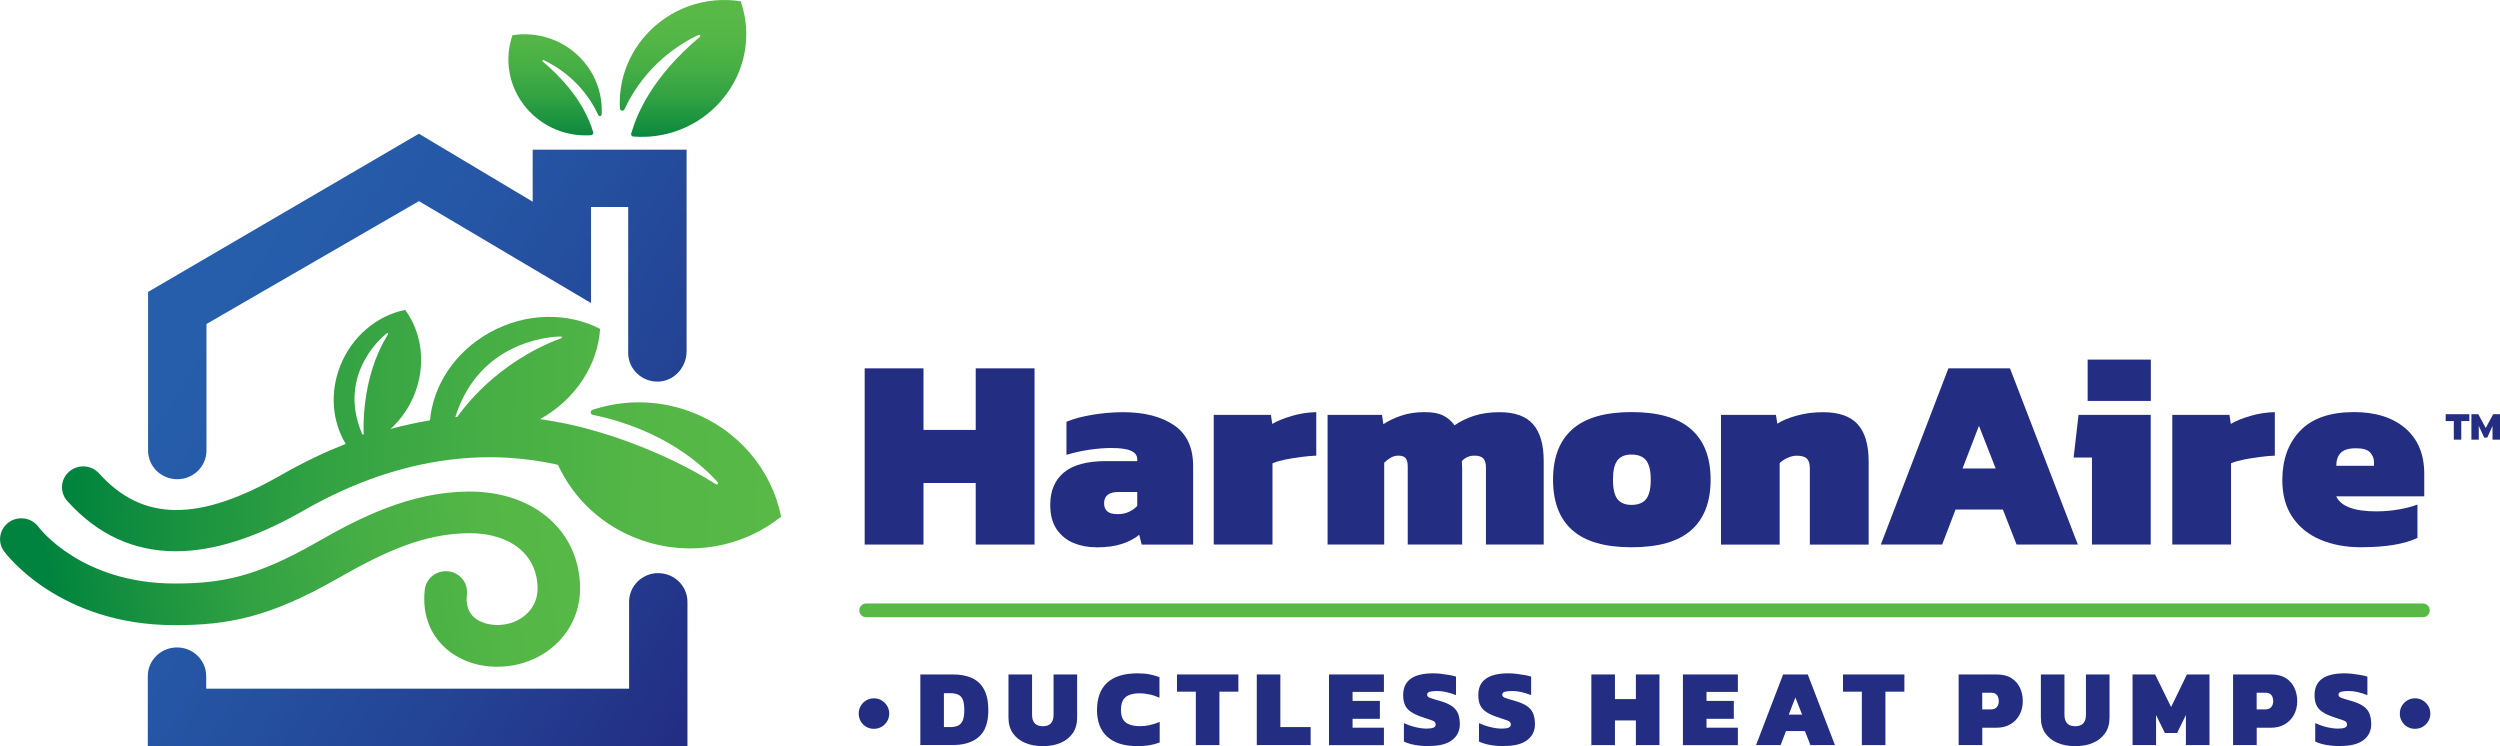
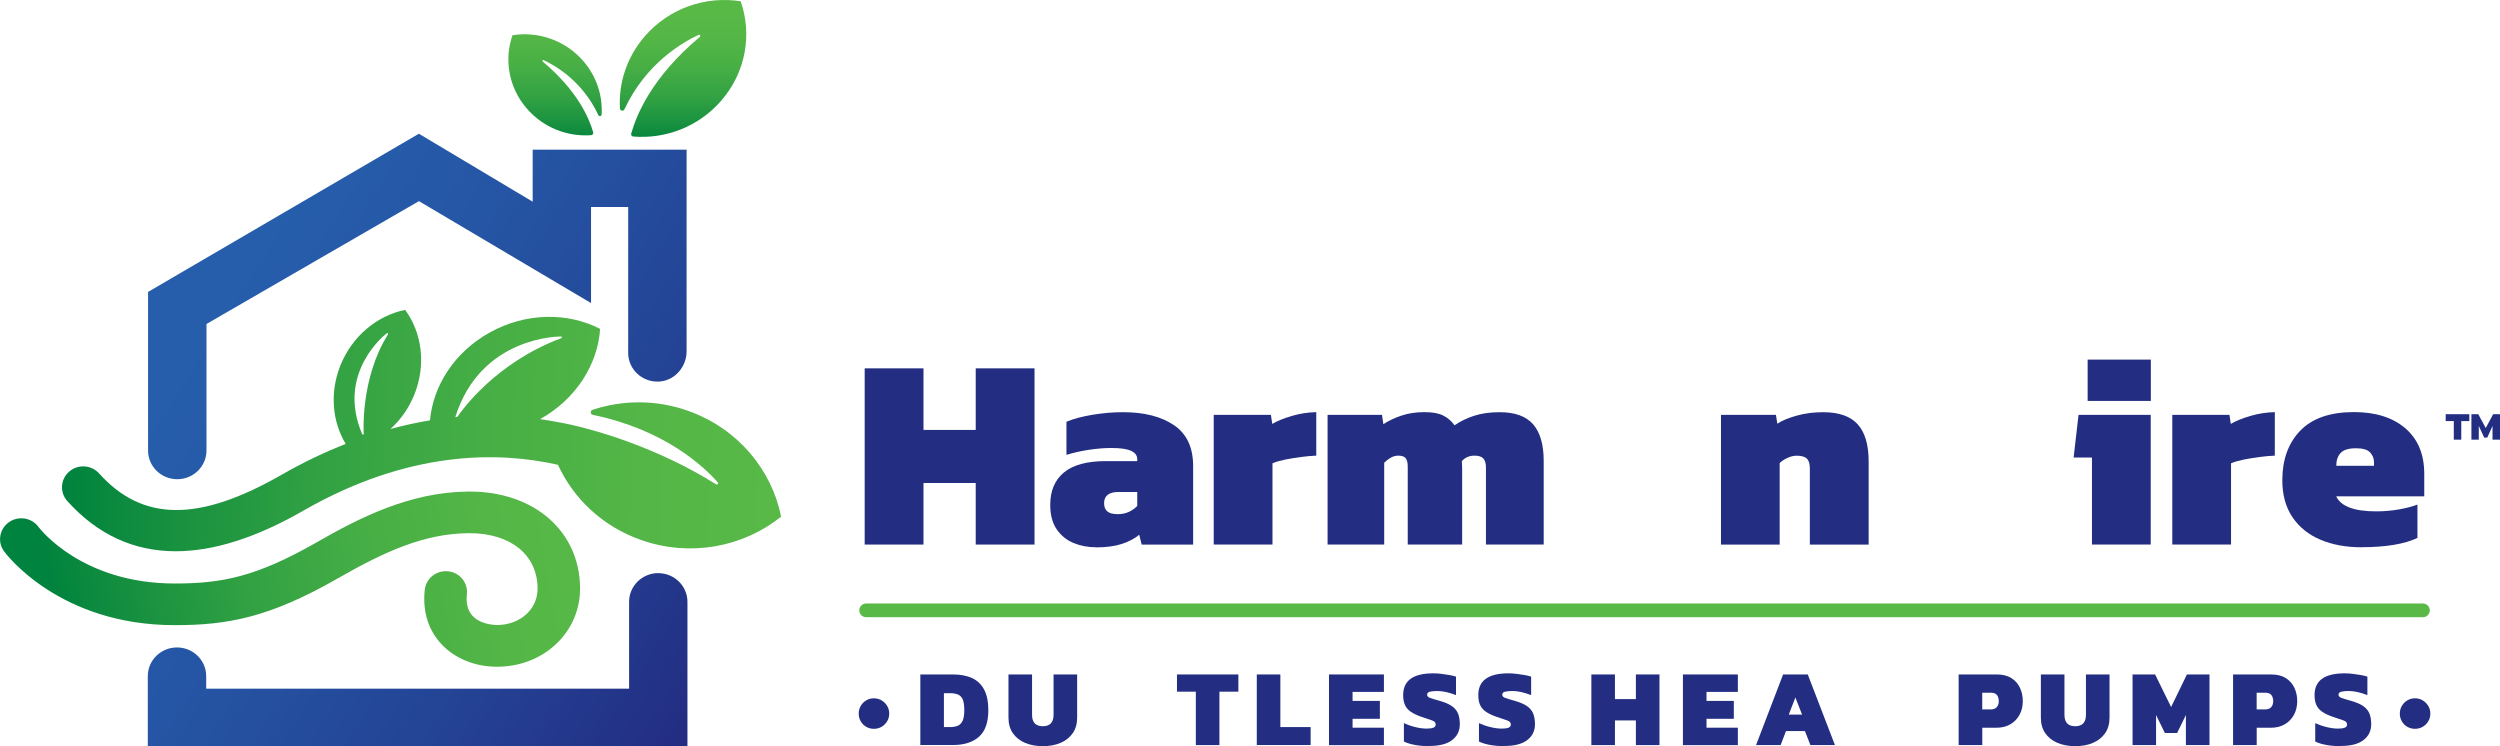
<svg xmlns="http://www.w3.org/2000/svg" xmlns:xlink="http://www.w3.org/1999/xlink" id="Layer_2" data-name="Layer 2" viewBox="0 0 444.21 132.58">
  <defs>
    <style>
      .cls-1 {
        fill: #58b947;
      }

      .cls-2 {
        fill: url(#linear-gradient-5);
      }

      .cls-3 {
        fill: url(#linear-gradient-6);
      }

      .cls-4 {
        fill: url(#linear-gradient-4);
      }

      .cls-5 {
        fill: url(#linear-gradient-3);
      }

      .cls-6 {
        fill: url(#linear-gradient-2);
      }

      .cls-7 {
        fill: url(#linear-gradient);
      }

      .cls-8 {
        fill: #232e83;
      }
    </style>
    <linearGradient id="linear-gradient" x1="19.51" y1="83.95" x2="112.38" y2="142.34" gradientUnits="userSpaceOnUse">
      <stop offset="0" stop-color="#265eac" />
      <stop offset=".27" stop-color="#2556a5" />
      <stop offset=".67" stop-color="#244395" />
      <stop offset="1" stop-color="#232e83" />
    </linearGradient>
    <linearGradient id="linear-gradient-2" x1="121.35" y1="25.57" x2="121.35" y2="2.48" gradientUnits="userSpaceOnUse">
      <stop offset="0" stop-color="#00833e" />
      <stop offset=".12" stop-color="#138e3f" />
      <stop offset=".35" stop-color="#31a143" />
      <stop offset=".58" stop-color="#46ae45" />
      <stop offset=".8" stop-color="#53b646" />
      <stop offset="1" stop-color="#58b947" />
    </linearGradient>
    <linearGradient id="linear-gradient-3" x1="98.62" y1="25.57" x2="98.62" y2="2.48" xlink:href="#linear-gradient-2" />
    <linearGradient id="linear-gradient-4" x1="12.28" y1="74.83" x2="138.92" y2="80.26" xlink:href="#linear-gradient-2" />
    <linearGradient id="linear-gradient-5" x1="48.75" y1="38.73" x2="141.26" y2="96.91" xlink:href="#linear-gradient" />
    <linearGradient id="linear-gradient-6" x1="10.36" y1="111.84" x2="105.75" y2="94.59" xlink:href="#linear-gradient-2" />
  </defs>
  <g id="logo">
    <g>
      <g>
        <path class="cls-8" d="M153.64,96.76v-31.31h10.45v10.94h9.28v-10.94h10.45v31.31h-10.45v-10.94h-9.28v10.94h-10.45Z" />
        <path class="cls-8" d="M194.73,97.24c-1.46,0-2.8-.26-4.03-.78-1.23-.52-2.22-1.34-2.97-2.45-.75-1.12-1.12-2.55-1.12-4.3,0-2.5.81-4.42,2.43-5.76,1.62-1.34,4.1-2.02,7.44-2.02h5.59v-.34c0-.65-.36-1.14-1.09-1.48-.73-.34-1.9-.51-3.52-.51-1.23,0-2.55.11-3.96.32-1.41.21-2.75.51-4.01.9v-5.88c1.23-.52,2.77-.93,4.62-1.24,1.85-.31,3.66-.46,5.45-.46,3.76,0,6.77.77,9.04,2.31,2.27,1.54,3.4,3.96,3.4,7.27v13.95h-9.14l-.44-1.75c-.81.68-1.84,1.22-3.09,1.63-1.25.41-2.78.61-4.59.61ZM198.52,91.36c.81,0,1.5-.14,2.07-.41.57-.27,1.06-.62,1.48-1.05v-2.48h-3.31c-1.72,0-2.58.66-2.58,1.99s.78,1.94,2.33,1.94Z" />
        <path class="cls-8" d="M215.66,96.76v-23.04h10.16l.24,1.6c.88-.52,2.03-.99,3.45-1.41,1.43-.42,2.88-.65,4.37-.68v7.73c-.81.03-1.71.11-2.7.24-.99.13-1.93.28-2.82.46-.89.18-1.65.4-2.26.66v14.44h-10.45Z" />
        <path class="cls-8" d="M235.89,96.76v-23.04h9.67l.24,1.65c.94-.62,2.02-1.13,3.23-1.53,1.21-.41,2.57-.61,4.06-.61s2.54.2,3.36.61c.81.41,1.47.98,1.99,1.73,1.04-.71,2.2-1.28,3.5-1.7,1.3-.42,2.8-.63,4.52-.63,2.72,0,4.71.72,5.96,2.16,1.25,1.44,1.87,3.61,1.87,6.49v14.87h-10.26v-13.66c0-.74-.15-1.29-.46-1.63-.31-.34-.83-.51-1.58-.51-.91,0-1.65.32-2.24.97.03.45.05.89.05,1.31v13.51h-9.67v-13.85c0-.68-.12-1.17-.36-1.48-.24-.31-.69-.46-1.34-.46-.45,0-.89.12-1.31.36s-.81.54-1.17.9v14.53h-10.06Z" />
-         <path class="cls-8" d="M289.9,97.24c-4.73,0-8.24-1.01-10.52-3.04-2.28-2.02-3.43-5.01-3.43-8.97s1.15-6.94,3.45-8.97c2.3-2.03,5.8-3.04,10.5-3.04s8.26,1.01,10.57,3.04c2.32,2.03,3.48,5.02,3.48,8.97s-1.15,6.94-3.45,8.97c-2.3,2.03-5.83,3.04-10.6,3.04ZM289.9,89.71c1.17,0,2.03-.34,2.58-1.02.55-.68.83-1.83.83-3.45s-.28-2.77-.83-3.45c-.55-.68-1.41-1.02-2.58-1.02s-1.97.34-2.5,1.02c-.54.68-.8,1.83-.8,3.45s.27,2.77.8,3.45c.54.68,1.37,1.02,2.5,1.02Z" />
        <path class="cls-8" d="M305.79,96.76v-23.04h9.77l.24,1.56c.84-.55,1.99-1.03,3.45-1.43,1.46-.41,3.01-.61,4.67-.61,2.82,0,4.88.72,6.17,2.16,1.3,1.44,1.94,3.64,1.94,6.59v14.78h-10.45v-13.56c0-.81-.18-1.39-.54-1.73-.36-.34-.96-.51-1.8-.51-.52,0-1.06.13-1.63.39-.57.26-1.03.57-1.39.92v14.49h-10.45Z" />
-         <path class="cls-8" d="M334.19,96.76l12.01-31.31h10.94l12.06,31.31h-10.89l-2.43-6.22h-8.41l-2.38,6.22h-10.89ZM348.72,83.24h5.88l-2.97-7.58-2.92,7.58Z" />
        <path class="cls-8" d="M371.71,96.76v-15.46h-3.26l.87-7.58h12.83v23.04h-10.45ZM370.94,71.24v-7.34h11.23v7.34h-11.23Z" />
        <path class="cls-8" d="M385.98,96.76v-23.04h10.16l.24,1.6c.88-.52,2.03-.99,3.45-1.41,1.42-.42,2.88-.65,4.37-.68v7.73c-.81.03-1.71.11-2.7.24-.99.13-1.93.28-2.82.46-.89.18-1.65.4-2.26.66v14.44h-10.45Z" />
        <path class="cls-8" d="M419.53,97.24c-2.69,0-5.1-.45-7.22-1.34-2.12-.89-3.78-2.23-4.98-4.01-1.2-1.78-1.8-3.97-1.8-6.56,0-3.66,1.06-6.59,3.18-8.8,2.12-2.2,5.31-3.31,9.55-3.31,3.86,0,6.9.97,9.14,2.89,2.24,1.93,3.35,4.63,3.35,8.09v3.99h-15.65c.84,1.78,3.21,2.67,7.1,2.67,1.43,0,2.8-.12,4.13-.36,1.33-.24,2.4-.53,3.21-.85v5.93c-2.3,1.1-5.64,1.65-10.01,1.65ZM415.11,82.76h6.71v-.63c0-.68-.24-1.26-.7-1.75-.47-.49-1.3-.73-2.5-.73-1.3,0-2.2.28-2.72.83-.52.55-.78,1.31-.78,2.28Z" />
      </g>
      <path class="cls-1" d="M430.51,109.67H153.9c-.67,0-1.22-.55-1.22-1.22s.55-1.22,1.22-1.22h276.61c.67,0,1.22.55,1.22,1.22s-.55,1.22-1.22,1.22Z" />
      <g>
        <path class="cls-8" d="M155.28,129.5c-.51,0-.96-.12-1.37-.36-.41-.24-.73-.56-.97-.97-.24-.41-.36-.87-.36-1.37s.12-.96.36-1.37c.24-.41.56-.74.97-.98.41-.25.87-.37,1.37-.37s.96.12,1.37.37c.41.25.74.57.98.98.25.41.37.87.37,1.37s-.12.96-.37,1.37c-.25.41-.58.73-.98.97-.41.24-.87.36-1.37.36Z" />
        <path class="cls-8" d="M163.53,132.39v-12.55h5.79c1.31,0,2.43.21,3.37.63.93.42,1.66,1.1,2.16,2.03s.76,2.16.76,3.69c0,2.17-.55,3.74-1.66,4.72-1.1.98-2.65,1.47-4.64,1.47h-5.79ZM167.72,129.19h1.09c.53,0,.99-.08,1.36-.23.38-.16.66-.45.87-.88.2-.43.3-1.06.3-1.89s-.09-1.46-.27-1.89c-.18-.43-.46-.72-.84-.89-.38-.16-.85-.24-1.42-.24h-1.09v6.02Z" />
        <path class="cls-8" d="M185.29,132.58c-1.17,0-2.21-.19-3.14-.58-.92-.39-1.65-.96-2.17-1.71-.53-.75-.79-1.68-.79-2.79v-7.66h4.19v7.17c0,1.35.64,2.03,1.91,2.03s1.91-.68,1.91-2.03v-7.17h4.19v7.66c0,1.1-.26,2.03-.79,2.79-.53.75-1.25,1.32-2.16,1.71-.92.39-1.96.58-3.15.58Z" />
-         <path class="cls-8" d="M202.17,132.58c-2.38,0-4.18-.55-5.41-1.66-1.23-1.1-1.84-2.7-1.84-4.77s.6-3.75,1.81-4.85c1.21-1.1,3.01-1.66,5.4-1.66.8,0,1.51.06,2.12.18.61.12,1.2.28,1.77.51v3.64c-.6-.26-1.18-.46-1.76-.58s-1.19-.2-1.84-.2c-1.05,0-1.85.23-2.41.67-.55.45-.83,1.21-.83,2.29s.29,1.8.87,2.23c.58.43,1.38.65,2.41.65.64,0,1.25-.06,1.83-.19.58-.12,1.17-.32,1.77-.57v3.66c-.57.21-1.17.37-1.78.48-.62.11-1.32.17-2.11.17Z" />
        <path class="cls-8" d="M212.48,132.39v-9.49h-3.35v-3.06h10.91v3.06h-3.37v9.49h-4.19Z" />
        <path class="cls-8" d="M223.31,132.39v-12.55h4.19v9.35h5.38v3.19h-9.57Z" />
        <path class="cls-8" d="M236.14,132.39v-12.55h9.76v3.1h-5.57v1.6h4.85v3.18h-4.85v1.58h5.57v3.1h-9.76Z" />
        <path class="cls-8" d="M253.93,132.58c-.87,0-1.7-.07-2.48-.21-.79-.14-1.45-.34-2-.61v-3.27c.61.28,1.28.52,2.01.7.73.18,1.41.27,2.02.27.52,0,.92-.05,1.2-.16.28-.1.42-.3.42-.58,0-.33-.21-.56-.64-.71-.43-.15-1.05-.36-1.85-.63-.83-.28-1.48-.59-1.96-.93-.47-.33-.81-.73-1.02-1.21-.21-.47-.31-1.06-.31-1.74,0-2.57,1.78-3.86,5.36-3.86.44,0,.91.03,1.41.09.5.06.98.13,1.44.21.46.08.85.18,1.18.28v3.29c-.66-.26-1.27-.44-1.82-.56-.55-.11-1.06-.17-1.51-.17s-.87.04-1.24.11c-.37.07-.56.26-.56.55,0,.25.16.43.49.56.32.12.87.29,1.64.5,1.02.29,1.8.62,2.33,1.01.53.39.88.85,1.07,1.37.19.53.28,1.13.28,1.8,0,1.17-.45,2.11-1.36,2.81-.91.71-2.27,1.06-4.09,1.06Z" />
        <path class="cls-8" d="M267.27,132.58c-.87,0-1.7-.07-2.48-.21-.79-.14-1.45-.34-2-.61v-3.27c.61.28,1.28.52,2.02.7.73.18,1.41.27,2.02.27.52,0,.92-.05,1.2-.16.28-.1.42-.3.42-.58,0-.33-.21-.56-.64-.71-.43-.15-1.05-.36-1.85-.63-.83-.28-1.48-.59-1.96-.93-.47-.33-.81-.73-1.02-1.21-.21-.47-.31-1.06-.31-1.74,0-2.57,1.78-3.86,5.36-3.86.44,0,.91.03,1.41.09.5.06.98.13,1.44.21.46.08.85.18,1.18.28v3.29c-.66-.26-1.27-.44-1.82-.56-.55-.11-1.06-.17-1.51-.17s-.87.04-1.24.11c-.37.07-.56.26-.56.55,0,.25.16.43.49.56.32.12.87.29,1.64.5,1.02.29,1.8.62,2.33,1.01.53.39.88.85,1.07,1.37.19.53.28,1.13.28,1.8,0,1.17-.45,2.11-1.36,2.81-.91.71-2.27,1.06-4.09,1.06Z" />
        <path class="cls-8" d="M282.76,132.39v-12.55h4.19v4.38h3.72v-4.38h4.19v12.55h-4.19v-4.38h-3.72v4.38h-4.19Z" />
        <path class="cls-8" d="M299.03,132.39v-12.55h9.76v3.1h-5.57v1.6h4.85v3.18h-4.85v1.58h5.57v3.1h-9.76Z" />
        <path class="cls-8" d="M312.02,132.39l4.81-12.55h4.38l4.83,12.55h-4.36l-.97-2.49h-3.37l-.95,2.49h-4.36ZM317.84,126.97h2.36l-1.19-3.04-1.17,3.04Z" />
-         <path class="cls-8" d="M330.82,132.39v-9.49h-3.35v-3.06h10.91v3.06h-3.37v9.49h-4.19Z" />
        <path class="cls-8" d="M348.02,132.39v-12.55h6.76c1.05,0,1.92.21,2.6.64.68.43,1.19,1,1.53,1.72.34.72.51,1.52.51,2.39s-.19,1.7-.58,2.42c-.39.71-.93,1.28-1.64,1.69-.7.41-1.53.61-2.49.61h-2.49v3.08h-4.19ZM352.21,126.05h1.52c.47,0,.82-.13,1.06-.4.24-.27.36-.62.36-1.06,0-.47-.11-.83-.33-1.1-.22-.27-.56-.4-1.01-.4h-1.6v2.96Z" />
        <path class="cls-8" d="M368.73,132.58c-1.17,0-2.21-.19-3.14-.58-.92-.39-1.65-.96-2.17-1.71-.53-.75-.79-1.68-.79-2.79v-7.66h4.19v7.17c0,1.35.64,2.03,1.91,2.03s1.91-.68,1.91-2.03v-7.17h4.19v7.66c0,1.1-.26,2.03-.79,2.79-.53.75-1.25,1.32-2.16,1.71-.92.39-1.96.58-3.15.58Z" />
        <path class="cls-8" d="M378.92,132.39v-12.55h4.01l2.84,5.79,2.81-5.79h4.01v12.55h-4.19v-5.34l-1.56,3.19h-2.18l-1.56-3.19v5.34h-4.19Z" />
-         <path class="cls-8" d="M396.78,132.39v-12.55h6.76c1.05,0,1.92.21,2.6.64s1.19,1,1.53,1.72c.34.72.51,1.52.51,2.39s-.19,1.7-.58,2.42c-.39.71-.93,1.28-1.64,1.69-.7.41-1.53.61-2.49.61h-2.49v3.08h-4.19ZM400.97,126.05h1.52c.47,0,.82-.13,1.06-.4.24-.27.36-.62.36-1.06,0-.47-.11-.83-.33-1.1-.22-.27-.56-.4-1.01-.4h-1.6v2.96Z" />
+         <path class="cls-8" d="M396.78,132.39v-12.55h6.76c1.05,0,1.92.21,2.6.64s1.19,1,1.53,1.72c.34.72.51,1.52.51,2.39s-.19,1.7-.58,2.42c-.39.71-.93,1.28-1.64,1.69-.7.41-1.53.61-2.49.61h-2.49v3.08ZM400.97,126.05h1.52c.47,0,.82-.13,1.06-.4.24-.27.36-.62.36-1.06,0-.47-.11-.83-.33-1.1-.22-.27-.56-.4-1.01-.4h-1.6v2.96Z" />
        <path class="cls-8" d="M415.86,132.58c-.87,0-1.7-.07-2.48-.21-.79-.14-1.45-.34-2-.61v-3.27c.61.28,1.28.52,2.02.7.73.18,1.41.27,2.02.27.52,0,.92-.05,1.2-.16.28-.1.42-.3.42-.58,0-.33-.21-.56-.64-.71-.43-.15-1.05-.36-1.85-.63-.83-.28-1.48-.59-1.96-.93-.47-.33-.81-.73-1.02-1.21-.21-.47-.31-1.06-.31-1.74,0-2.57,1.78-3.86,5.36-3.86.44,0,.91.03,1.41.09.5.06.98.13,1.44.21.46.08.85.18,1.18.28v3.29c-.66-.26-1.27-.44-1.82-.56-.55-.11-1.06-.17-1.51-.17s-.87.04-1.24.11c-.37.07-.56.26-.56.55,0,.25.16.43.49.56.32.12.87.29,1.64.5,1.02.29,1.8.62,2.33,1.01.53.39.88.85,1.07,1.37.19.53.28,1.13.28,1.8,0,1.17-.45,2.11-1.36,2.81-.91.71-2.27,1.06-4.09,1.06Z" />
        <path class="cls-8" d="M429.11,129.5c-.51,0-.96-.12-1.37-.36-.41-.24-.73-.56-.97-.97-.24-.41-.36-.87-.36-1.37s.12-.96.36-1.37c.24-.41.56-.74.97-.98.41-.25.87-.37,1.37-.37s.96.12,1.37.37c.41.25.74.57.98.98.25.41.37.87.37,1.37s-.12.96-.37,1.37c-.25.41-.58.73-.98.97-.41.24-.87.36-1.37.36Z" />
      </g>
      <g>
        <path class="cls-7" d="M116.97,101.83c-2.86,0-5.19,2.28-5.19,5.1v15.43H36.64v-2.22c0-2.81-2.32-5.1-5.19-5.1s-5.19,2.28-5.19,5.1v12.42h95.89v-25.62c0-2.81-2.32-5.1-5.19-5.1Z" />
        <path class="cls-6" d="M124.11,6.21c-2.8,1.29-9.37,5.06-13.16,13.22-.18.39-.78.27-.8-.16-.25-4.46,1.17-9.05,4.37-12.77,4.38-5.09,10.94-7.25,17.09-6.27,2.03,5.79.97,12.51-3.41,17.6-4.04,4.71-9.96,6.9-15.68,6.43-.26-.02-.44-.27-.37-.52.99-3.43,3.63-9.97,12.2-17.19.19-.16,0-.46-.23-.35Z" />
        <path class="cls-5" d="M96.59,10.68c2.07.96,6.92,3.74,9.72,9.76.14.3.57.22.59-.11.19-3.3-.86-6.69-3.22-9.44-3.23-3.76-8.08-5.36-12.62-4.63-1.5,4.27-.71,9.24,2.52,13,2.96,3.44,7.26,5.06,11.45,4.76.26-.02.44-.28.37-.52-.76-2.57-2.75-7.33-8.97-12.57-.14-.12,0-.34.17-.26Z" />
        <path class="cls-4" d="M122.27,73c-5.73-2.03-11.68-1.94-16.98-.18-.45.15-.42.8.04.89,12.87,2.65,19.83,9.29,22.21,12,.18.21-.09.49-.32.34-9.7-6.16-21.66-10-28.51-11.12-.89-.17-1.8-.32-2.74-.46,6.42-3.57,10.25-9.76,10.66-16.03-5.68-2.94-13.09-2.96-19.56.61-6.31,3.48-10.12,9.49-10.67,15.64-2.27.37-4.63.89-7.03,1.54,1.81-1.64,3.31-3.72,4.28-6.19,2.11-5.32,1.29-10.97-1.66-14.98-4.93,1-9.42,4.62-11.53,9.94-1.92,4.85-1.39,9.96.96,13.87-3.67,1.45-7.45,3.24-11.35,5.47-14.72,8.45-24.73,8.38-32.46-.22-1.38-1.53-3.76-1.68-5.32-.32-1.56,1.35-1.71,3.69-.33,5.23,5.34,5.94,11.79,8.92,19.27,8.92,6.72,0,14.29-2.4,22.65-7.2,18.74-10.76,34.65-10.57,45.26-8.16,2.75,5.97,7.87,10.92,14.72,13.34,8.85,3.13,18.25,1.24,24.93-4.13-1.66-8.32-7.68-15.67-16.53-18.8ZM68.73,59.22c.06-.04.14-.04.19,0,.05.05.06.12.03.18-4.96,7.88-4.33,17.57-4.32,17.67,0,.07-.04.14-.11.15-.02,0-.03,0-.04,0-.06,0-.11-.04-.13-.09-4.7-11.01,4.3-17.86,4.39-17.93ZM80.9,74.11c4.53-14.46,18.67-14.32,18.81-14.32.06,0,.13.05.14.12.01.07-.03.14-.09.16-11.68,4.36-17.7,12.83-18.5,14.01-.12.01-.24.02-.36.03,0,0,0,0,0,0Z" />
        <path class="cls-2" d="M36.69,57.57v22.48c0,2.81-2.32,5.1-5.19,5.1h0c-2.87,0-5.19-2.28-5.19-5.1v-28.18l48.12-28.11,20.22,12.08v-9.25h27.35v35.83c0,2.76-2.1,5.23-4.91,5.38-2.99.15-5.47-2.18-5.47-5.09v-25.93h-6.6v17.07l-30.58-18.11-37.77,21.84Z" />
        <path class="cls-3" d="M88.31,118.47c-3.92,0-7.52-1.47-9.91-4.05-1.62-1.75-3.44-4.83-2.93-9.61.22-2.03,2.06-3.51,4.14-3.3,2.07.21,3.57,2.03,3.35,4.07-.18,1.65.16,2.94,1.01,3.85.96,1.04,2.58,1.6,4.42,1.63,2-.02,3.84-.72,5.17-1.96.91-.85,1.98-2.34,1.96-4.61-.07-5.93-4.81-9.75-12.09-9.75h-.13c-7.8.06-14.7,3.12-23.3,8.04-12.18,6.97-19.58,8.3-28.95,8.3h-.02c-20.46,0-29.92-12.59-30.31-13.12-1.22-1.66-.83-3.97.86-5.17,1.69-1.19,4.05-.82,5.26.84.3.39,7.75,10.05,24.2,10.05h.02c8.24,0,14.39-1.13,25.16-7.29,7.58-4.34,16.54-8.97,27.04-9.05.06,0,.11,0,.17,0,11.46,0,19.52,7,19.64,17.07.04,3.85-1.48,7.42-4.3,10.06-2.72,2.54-6.37,3.96-10.29,4-.06,0-.11,0-.17,0Z" />
      </g>
      <path class="cls-8" d="M436,78.12v-3.3h-1.44v-1.22h4.2v1.22h-1.43v3.3h-1.33ZM439.13,78.12v-4.52h1.22l1.33,2.45,1.31-2.45h1.22v4.52h-1.33v-2.44l-.93,2.07h-.55l-.96-2.07v2.44h-1.31Z" />
    </g>
  </g>
</svg>